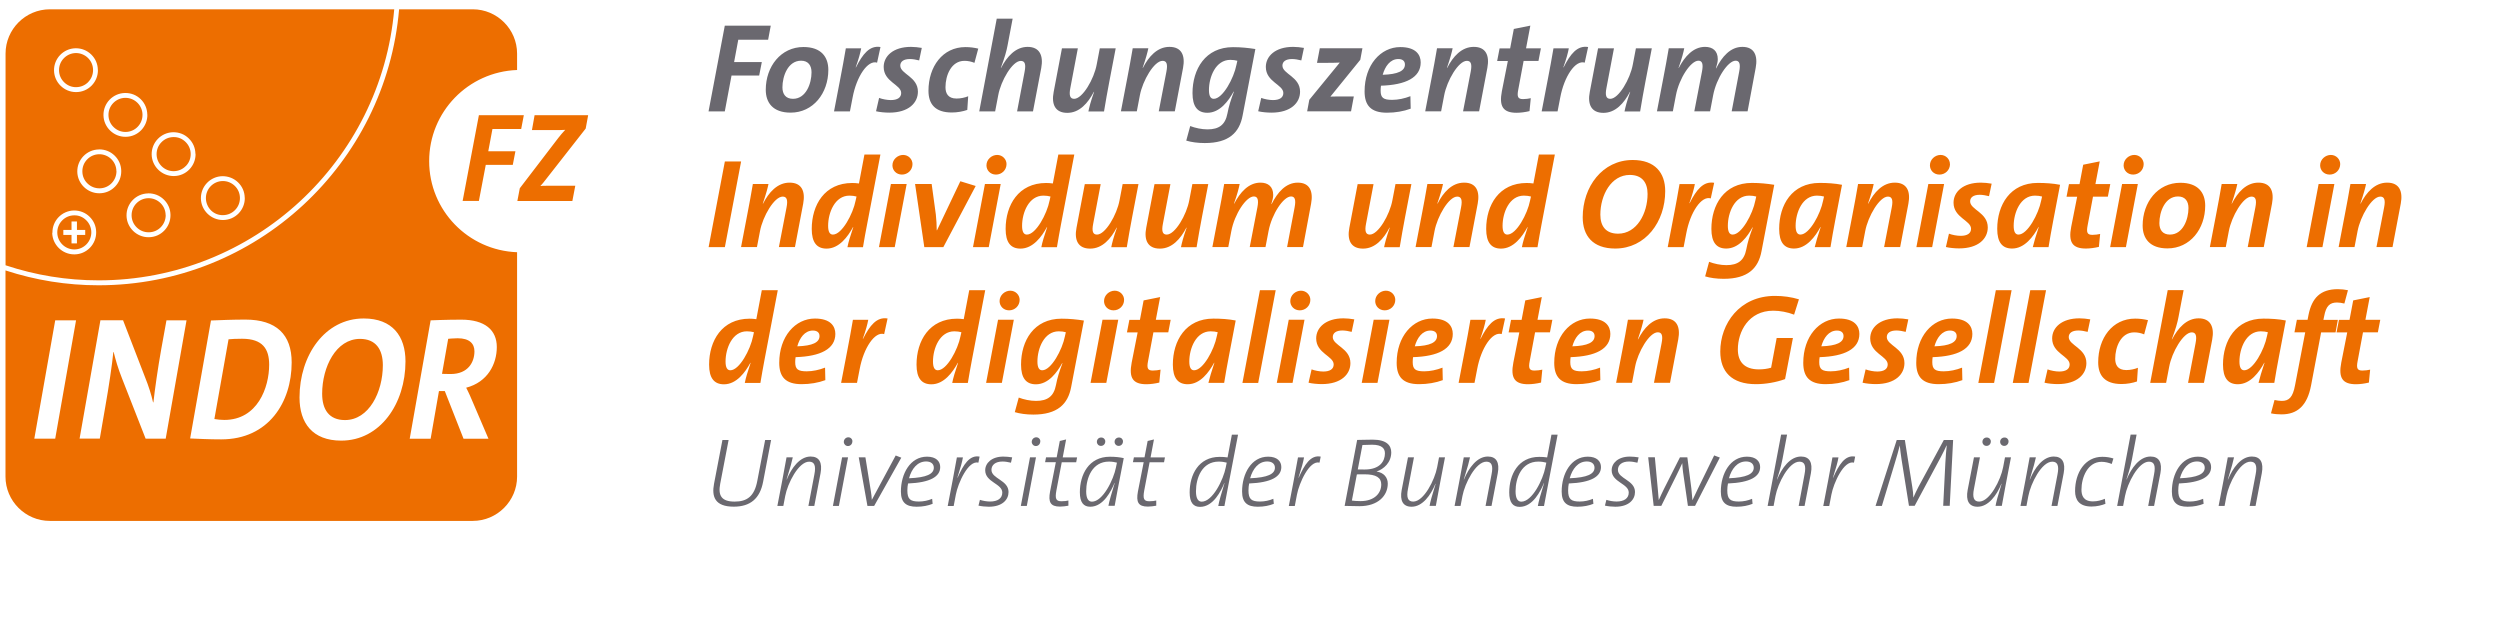
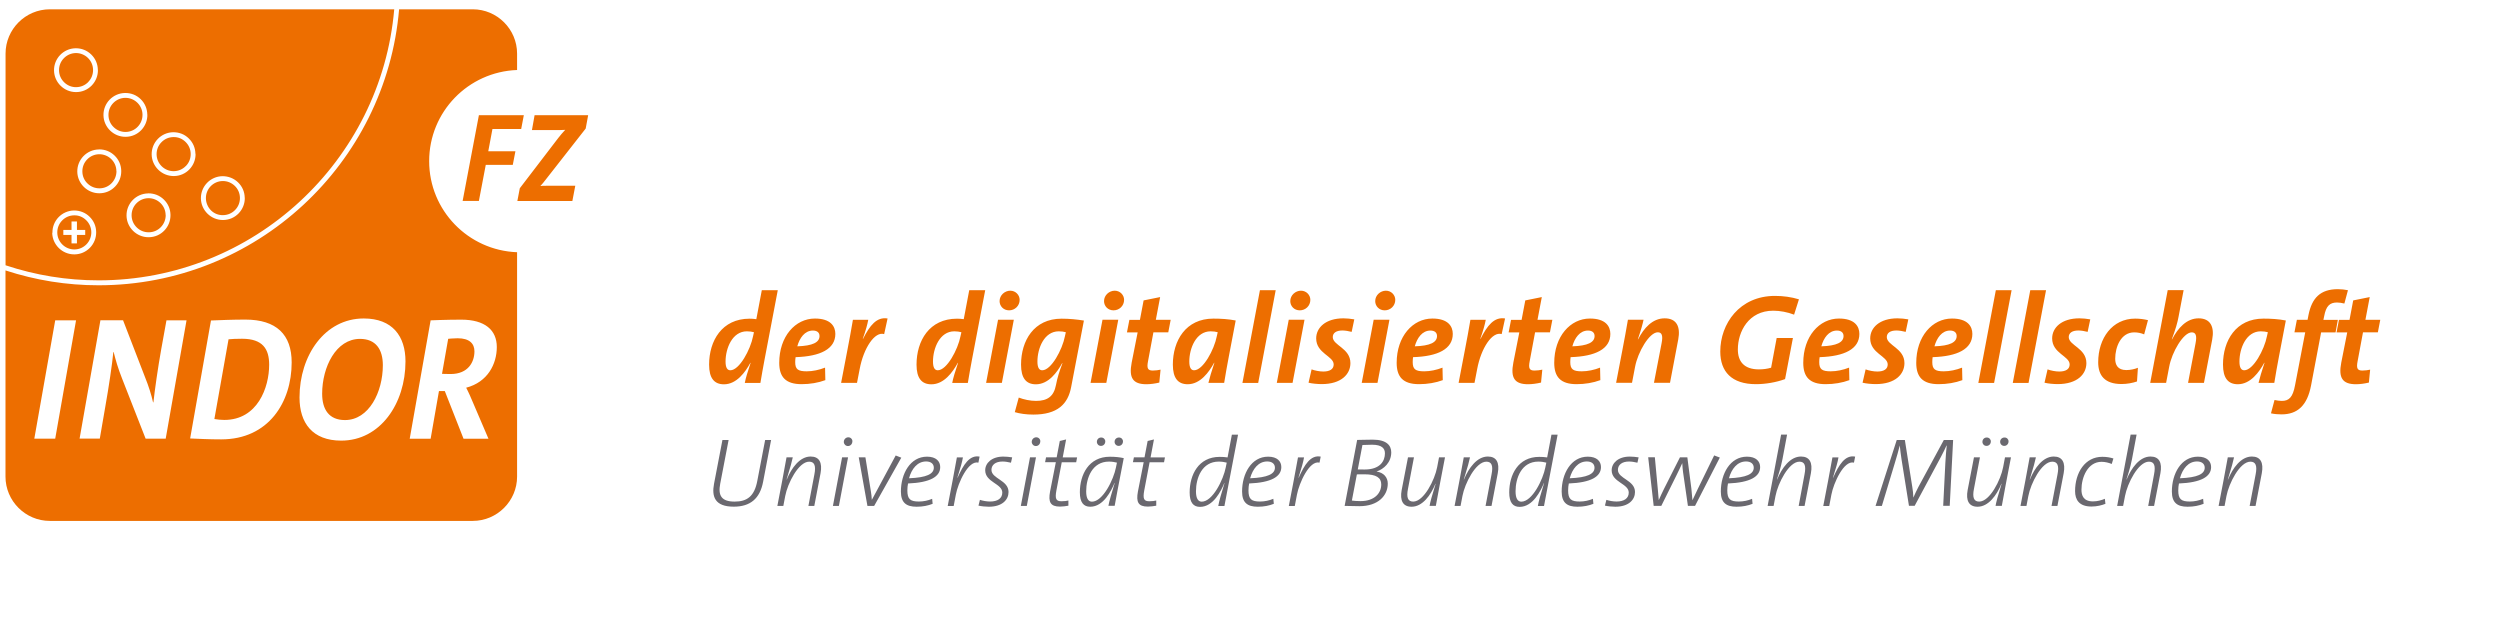
<svg xmlns="http://www.w3.org/2000/svg" id="a" width="360" height="90" viewBox="0 0 360 90">
  <defs>
    <style>.b{fill:#6a686f;}.c{fill:#ed6e00;}</style>
  </defs>
  <path class="c" d="M9.12,33.11h1.18v-1.22h.78v1.22h1.19v.72h-1.19v1.22h-.78v-1.22h-1.18v-.72ZM8.94,31.76c-.46.47-.7,1.09-.69,1.75.02,1.33,1.12,2.41,2.45,2.41.02,0,.03,0,.04,0,.66-.01,1.27-.28,1.72-.75.45-.47.7-1.09.69-1.75-.01-.65-.28-1.27-.75-1.72-.46-.45-1.04-.69-1.64-.69-.03,0-.07,0-.1,0-.66.01-1.27.28-1.72.75M12.71,11.8c.46-.47.7-1.09.69-1.75-.01-.66-.28-1.27-.75-1.72-.46-.44-1.07-.69-1.7-.69h0s-.03,0-.04,0h0c-.65.01-1.27.28-1.72.75-.46.47-.7,1.09-.69,1.75.01.66.28,1.28.77,1.74.47.45,1.08.69,1.73.67.66-.01,1.27-.28,1.72-.75M16.76,24.62c-.01-.66-.28-1.27-.75-1.72-.46-.44-1.06-.69-1.7-.69h0s-.03,0-.04,0c-.66.01-1.27.28-1.72.75-.46.47-.7,1.09-.69,1.75.01.67.28,1.29.77,1.74.47.45,1.09.68,1.73.67.66-.01,1.27-.28,1.72-.75.45-.47.7-1.09.69-1.75M19.83,18.25c.46-.47.7-1.09.69-1.75-.02-1.33-1.12-2.41-2.45-2.41h-.04c-1.35.02-2.44,1.14-2.41,2.5.01.66.28,1.28.76,1.73.46.44,1.05.68,1.67.68.02,0,.04,0,.06,0,.66-.01,1.27-.28,1.72-.75M23.85,30.95c-.01-.66-.28-1.27-.75-1.72-.46-.44-1.06-.69-1.7-.69h0s-.03,0-.04,0c-1.35.02-2.44,1.14-2.41,2.5.01.66.28,1.27.76,1.73.46.44,1.05.68,1.68.68.02,0,.04,0,.06,0,.66-.01,1.27-.28,1.72-.75.45-.47.7-1.09.69-1.75M26.77,23.9c.46-.47.7-1.09.69-1.75-.01-.66-.28-1.27-.75-1.72-.46-.45-1.05-.69-1.65-.69-.03,0-.06,0-.1,0-.66.01-1.27.28-1.72.75-.46.47-.7,1.09-.69,1.75.02,1.33,1.12,2.41,2.45,2.41.02,0,.03,0,.04,0,.66-.01,1.27-.28,1.72-.75M33.86,30.23c.46-.47.7-1.09.69-1.75-.01-.66-.28-1.27-.75-1.72-.46-.44-1.06-.69-1.7-.69h0s-.03,0-.04,0c-1.35.02-2.44,1.14-2.41,2.5.01.66.29,1.3.77,1.76.47.45,1.08.67,1.72.65.66-.01,1.27-.28,1.72-.75M35.25,28.47c.02.84-.3,1.64-.88,2.25-.59.61-1.37.95-2.22.96h-.06c-1.71,0-3.13-1.39-3.16-3.1-.03-1.74,1.36-3.18,3.1-3.21h0c.86,0,1.65.31,2.25.89.61.59.95,1.37.96,2.22M28.16,22.14c.02.84-.3,1.64-.88,2.25-.59.61-1.37.95-2.22.96h-.06c-1.71,0-3.13-1.39-3.16-3.1-.03-1.74,1.36-3.18,3.1-3.21h.01c.86,0,1.63.3,2.23.89.61.59.95,1.37.96,2.22M21.35,27.84c.87,0,1.64.31,2.24.89.61.59.95,1.37.96,2.22.01.84-.3,1.64-.89,2.25-.59.61-1.37.95-2.22.96h-.06c-1.71,0-3.13-1.39-3.16-3.1-.03-1.74,1.36-3.18,3.1-3.21h0ZM21.22,16.49c.02.84-.3,1.64-.88,2.25-.59.61-1.37.95-2.22.96h-.06c-1.71,0-3.13-1.39-3.16-3.1-.03-1.74,1.36-3.18,3.1-3.21.02,0,.04,0,.06,0,.83,0,1.61.31,2.2.89.6.58.94,1.37.95,2.22M14.27,21.51c.86,0,1.63.31,2.23.89.61.59.95,1.37.96,2.22s-.3,1.64-.89,2.25c-.59.61-1.37.95-2.22.96h-.06c-1.71,0-3.13-1.39-3.16-3.1-.03-1.74,1.36-3.18,3.1-3.21h.02ZM14.1,10.05c.02.84-.3,1.64-.88,2.25-.59.61-1.37.95-2.22.96h-.06c-1.71,0-3.13-1.39-3.16-3.1-.03-1.74,1.36-3.18,3.1-3.21.02,0,.03,0,.05,0,.83,0,1.6.31,2.2.89.61.59.95,1.37.96,2.22M7.55,33.52c-.03-1.74,1.36-3.18,3.1-3.21h.01c.86,0,1.64.31,2.23.89.61.59.95,1.37.96,2.22.01.84-.3,1.64-.89,2.25-.59.61-1.37.95-2.22.96h-.06c-1.71,0-3.13-1.39-3.16-3.1M56.77,1.34H7.18C3.67,1.34.8,4.21.8,7.72v30.48c4.33,1.44,8.82,2.17,13.4,2.17,22.32,0,40.69-17.2,42.57-39.04M38.76,52.52c0-2.25-.91-3.74-3.9-3.74-.82,0-1.48.03-1.95.08l-2.04,11.48c.4.08,1.01.13,1.43.13,4.79,0,6.46-4.67,6.46-7.95M55.13,52.59c0-2.27-1.01-3.79-3.29-3.79-3.45,0-5.45,4.04-5.45,7.9,0,2.27.99,3.79,3.29,3.79,3.45,0,5.45-4.04,5.45-7.9M64.54,48.78l-.89,5.05s.59.03,1.24.03c2.56,0,3.43-1.77,3.43-3.26,0-1.11-.7-1.89-2.42-1.89-.63,0-1.36.08-1.36.08M59,63.17l3.01-17.04s2.28-.1,4.41-.1c3.4,0,5.12,1.49,5.12,3.94s-1.31,5.05-4.41,5.86c0,0,.45.86.82,1.77l2.39,5.58h-3.59l-2.7-6.87h-.84l-1.2,6.87h-3.01ZM58.39,52.04c0,6.08-3.64,11.41-9.25,11.41-4.15,0-6.01-2.55-6.01-6.21,0-6.06,3.64-11.38,9.25-11.38,4.13,0,6.01,2.55,6.01,6.18M42,52.19c0,5.73-3.33,11.08-10.14,11.08-1.83,0-3.17-.08-4.48-.13l3-16.99c1.22-.05,3.19-.13,4.95-.13,4.48,0,6.67,2.17,6.67,6.16M26.86,46.13l-3,17.04h-2.89l-3.38-8.63c-.61-1.54-.94-2.7-1.22-3.84h-.05c-.16,1.72-.66,5.07-1.15,7.82l-.8,4.64h-2.91l3-17.04h3.26l3.12,8.08c.61,1.51.96,2.68,1.2,3.74h.05c.21-1.87.63-4.87,1.13-7.67l.75-4.14h2.89ZM10.95,46.13l-3,17.04h-3.01l3.01-17.04h3ZM74.46,10.07v-2.35c0-3.51-2.87-6.38-6.38-6.38h-10.61c-1.89,22.23-20.57,39.74-43.28,39.74-4.58,0-9.07-.72-13.4-2.14v29.69c0,3.51,2.87,6.38,6.38,6.38h60.91c3.51,0,6.38-2.87,6.38-6.38v-32.31c-7.03-.26-12.66-6.02-12.66-13.12s5.62-12.86,12.66-13.12M75.05,18.58l.38-1.99h-6.47l-2.34,12.34h2.34l.99-5.19h3.89l.38-1.96h-3.91l.6-3.2h4.13ZM84.68,16.59h-7.7l-.38,2.14h2.63c.6,0,1.05,0,1.36,0,.31,0,.58-.02.8-.03-.18.19-.36.39-.52.58-.16.19-.33.39-.48.59l-5.54,7.24-.35,1.83h7.92l.42-2.19h-4.17c-.43,0-.71.01-.86.04.13-.15.26-.29.38-.43.12-.14.23-.28.34-.43l5.81-7.42.35-1.9Z" />
  <path class="b" d="M324.8,72.85l.9-4.71c.28-1.52-.18-2.4-1.43-2.4-1.56,0-2.76,1.65-3.43,3.3h-.03c.56-1.79.79-2.69.89-3.18h-.9c-.2,1.11-.41,2.24-.62,3.35l-.7,3.64h.86l.27-1.42c.34-1.81,1.91-4.95,3.45-4.95.76,0,1,.58.75,1.84l-.86,4.53h.87ZM317.48,67.35c0,.9-1.03,1.42-3.57,1.52.37-1.36,1.21-2.42,2.46-2.42.65,0,1.11.31,1.11.9M317.24,71.83c-.56.24-1.24.39-1.9.39-1.22,0-1.67-.31-1.67-1.6,0-.31.04-.76.1-1,3.18-.13,4.63-.98,4.63-2.36,0-.83-.59-1.5-1.9-1.5-2.42,0-3.75,2.46-3.75,5.02,0,1.62.79,2.19,2.26,2.19.9,0,1.66-.16,2.31-.42l-.07-.72ZM310.19,72.85l.91-4.71c.28-1.52-.18-2.4-1.43-2.4-1.56,0-2.76,1.65-3.43,3.3h-.03c.58-1.79.7-2.45.8-2.94l.66-3.52h-.86l-1.94,10.27h.86l.27-1.42c.34-1.81,1.91-4.95,3.45-4.95.76,0,.98.58.73,1.84l-.84,4.53h.86ZM303.09,71.83c-.46.2-1.08.37-1.7.37-1.41,0-1.66-.89-1.66-1.69,0-1.77.9-4.01,2.9-4.01.52,0,1.04.14,1.46.31l.24-.79c-.45-.14-.97-.24-1.6-.24-2.49,0-3.92,2.28-3.92,4.94,0,1.24.58,2.22,2.36,2.22.77,0,1.49-.18,2.01-.39l-.08-.72ZM296.27,72.85l.9-4.71c.28-1.52-.18-2.4-1.43-2.4-1.56,0-2.76,1.65-3.43,3.3h-.03c.56-1.79.79-2.69.89-3.18h-.9c-.2,1.11-.41,2.24-.62,3.35l-.7,3.64h.86l.27-1.42c.34-1.81,1.91-4.95,3.45-4.95.76,0,1,.58.75,1.84l-.86,4.53h.87ZM286.68,63.56c0-.31-.25-.56-.59-.56s-.62.25-.62.63c0,.31.24.58.59.58s.62-.27.62-.65M289.23,63.56c0-.31-.24-.56-.58-.56s-.63.25-.63.62c0,.32.25.59.59.59s.62-.27.62-.65M288.26,72.85c.2-1.11.41-2.24.62-3.35l.7-3.64h-.86l-.27,1.42c-.34,1.81-1.91,4.95-3.45,4.95-.76,0-1-.58-.75-1.84l.86-4.53h-.86l-.91,4.71c-.28,1.52.18,2.4,1.43,2.4,1.56,0,2.76-1.65,3.43-3.3h.03c-.56,1.79-.79,2.69-.87,3.18h.89ZM280.76,72.85l.49-9.49h-1.34l-3.66,6.76c-.25.46-.49,1.01-.72,1.52h-.01c-.01-.51-.07-1.06-.15-1.52l-1.07-6.76h-1.17l-3.05,9.49h.91l1.84-6.09c.31-1.03.55-1.84.73-2.59h.01c.04.58.16,1.27.25,1.98l1.07,6.69h.82l3.81-7.1c.34-.66.62-1.2.77-1.57h.04c-.07.52-.13,1.35-.2,2.5l-.31,6.17h.91ZM267.13,65.75c-1.45-.27-2.33,1.18-3.16,3.04h-.03c.46-1.45.69-2.26.8-2.92h-.87c-.2,1.11-.41,2.24-.62,3.35l-.7,3.64h.86l.31-1.63c.31-1.65,1.79-4.99,3.25-4.61l.17-.86ZM259.86,72.85l.91-4.71c.28-1.52-.18-2.4-1.43-2.4-1.56,0-2.76,1.65-3.43,3.3h-.03c.58-1.79.7-2.45.8-2.94l.66-3.52h-.86l-1.94,10.27h.86l.27-1.42c.34-1.81,1.91-4.95,3.45-4.95.76,0,.98.58.73,1.84l-.84,4.53h.86ZM252.54,67.35c0,.9-1.03,1.42-3.57,1.52.37-1.36,1.21-2.42,2.46-2.42.65,0,1.11.31,1.11.9M252.3,71.83c-.56.24-1.24.39-1.9.39-1.22,0-1.67-.31-1.67-1.6,0-.31.04-.76.1-1,3.18-.13,4.63-.98,4.63-2.36,0-.83-.59-1.5-1.9-1.5-2.42,0-3.76,2.46-3.76,5.02,0,1.62.79,2.19,2.26,2.19.9,0,1.66-.16,2.31-.42l-.07-.72ZM247.66,65.89l-.82-.31-2.35,4.81c-.34.72-.55,1.14-.77,1.63h-.01c-.03-.39-.06-.74-.15-1.65l-.58-4.51h-1.07l-2.28,4.51c-.27.55-.55,1.14-.76,1.63h-.01c-.03-.44-.08-1-.14-1.62l-.42-4.53h-.96l.79,6.99h1.1l2.17-4.37c.28-.59.58-1.17.84-1.76h.01c.01.42.06.86.11,1.28l.7,4.85h1.03l3.57-6.96ZM235.96,65.86c-.45-.07-.87-.11-1.28-.11-1.65,0-2.6.93-2.6,1.97,0,1.73,2.46,1.91,2.46,3.21,0,.84-.68,1.29-1.76,1.29-.48,0-1.04-.1-1.46-.24l-.21.83c.44.1,1.04.16,1.49.16,1.96,0,2.84-1.03,2.84-2.12,0-1.72-2.46-1.9-2.46-3.19,0-.7.56-1.2,1.6-1.2.37,0,.8.07,1.21.17l.17-.76ZM229.61,67.35c0,.9-1.03,1.42-3.57,1.52.37-1.36,1.21-2.42,2.46-2.42.65,0,1.11.31,1.11.9M229.38,71.83c-.56.24-1.24.39-1.9.39-1.22,0-1.67-.31-1.67-1.6,0-.31.04-.76.1-1,3.18-.13,4.63-.98,4.63-2.36,0-.83-.59-1.5-1.9-1.5-2.42,0-3.76,2.46-3.76,5.02,0,1.62.79,2.19,2.26,2.19.9,0,1.66-.16,2.31-.42l-.07-.72ZM222.54,67.26c-.35,1.83-1.91,4.98-3.47,4.98-.49,0-.83-.42-.83-1.49,0-1.93.87-4.28,3.28-4.28.45,0,.83.07,1.15.15l-.13.63ZM222.34,72.85l.48-2.53,1.48-7.73h-.89l-.62,3.28c-.38-.06-.72-.08-1.14-.08-3.05,0-4.32,2.59-4.32,5.12,0,1.46.53,2.08,1.5,2.08,1.91,0,3.04-2.32,3.49-3.42h.03c-.48,1.56-.79,2.63-.9,3.29h.89ZM214.78,72.85l.9-4.71c.28-1.52-.18-2.4-1.43-2.4-1.56,0-2.76,1.65-3.43,3.3h-.03c.56-1.79.79-2.69.89-3.18h-.9c-.2,1.11-.41,2.24-.62,3.35l-.7,3.64h.86l.27-1.42c.34-1.81,1.91-4.95,3.45-4.95.76,0,1,.58.74,1.84l-.86,4.53h.87ZM206.76,72.85c.2-1.11.41-2.24.62-3.35l.7-3.64h-.86l-.27,1.42c-.34,1.81-1.91,4.95-3.45,4.95-.76,0-1-.58-.75-1.84l.86-4.53h-.86l-.91,4.71c-.28,1.52.18,2.4,1.43,2.4,1.56,0,2.76-1.65,3.43-3.3h.03c-.56,1.79-.79,2.69-.87,3.18h.89ZM195.39,68.31c.24-.01.74-.01,1.08-.01,1.72,0,2.43.49,2.43,1.46,0,1.29-1.01,2.4-2.98,2.4-.56,0-1-.04-1.25-.08l.72-3.77ZM196.19,64.08c.44-.01.9-.04,1.38-.04,1.42,0,1.86.53,1.86,1.24,0,1.11-.69,2.33-2.93,2.33-.34,0-.67,0-.98-.01l.67-3.52ZM193.64,72.85c.7.01,1.56.04,2.12.04,2.7,0,4.08-1.53,4.08-3.25,0-.9-.59-1.59-1.62-1.74h0c1.06-.35,2.12-1.31,2.12-2.76,0-.98-.65-1.83-2.67-1.83-.91,0-1.65.04-2.24.04l-1.8,9.49ZM190.17,65.75c-1.45-.27-2.33,1.18-3.16,3.04h-.03c.46-1.45.69-2.26.8-2.92h-.87c-.2,1.11-.41,2.24-.62,3.35l-.7,3.64h.86l.31-1.63c.31-1.65,1.79-4.99,3.25-4.61l.17-.86ZM183.59,67.35c0,.9-1.03,1.42-3.57,1.52.37-1.36,1.21-2.42,2.46-2.42.65,0,1.11.31,1.11.9M183.35,71.83c-.56.24-1.24.39-1.9.39-1.22,0-1.67-.31-1.67-1.6,0-.31.04-.76.1-1,3.18-.13,4.63-.98,4.63-2.36,0-.83-.59-1.5-1.9-1.5-2.42,0-3.75,2.46-3.75,5.02,0,1.62.79,2.19,2.26,2.19.9,0,1.66-.16,2.31-.42l-.07-.72ZM176.52,67.26c-.35,1.83-1.91,4.98-3.47,4.98-.49,0-.83-.42-.83-1.49,0-1.93.87-4.28,3.28-4.28.45,0,.83.07,1.15.15l-.13.63ZM176.32,72.85l.48-2.53,1.48-7.73h-.89l-.62,3.28c-.38-.06-.72-.08-1.14-.08-3.05,0-4.32,2.59-4.32,5.12,0,1.46.53,2.08,1.5,2.08,1.91,0,3.04-2.32,3.49-3.42h.03c-.48,1.56-.79,2.63-.9,3.29h.89ZM166.52,72.07c-.28.07-.6.11-1.03.11-.77,0-.94-.35-.72-1.55l.77-4.06h2.08l.13-.7h-2.07l.49-2.59-.91.22-.45,2.36h-1.53l-.14.7h1.55l-.83,4.22c-.28,1.52.04,2.17,1.43,2.17.38,0,.83-.06,1.21-.13v-.76ZM159.16,63.56c0-.31-.25-.56-.59-.56s-.62.25-.62.63c0,.31.24.58.59.58s.62-.27.62-.65M161.71,63.56c0-.31-.24-.56-.58-.56s-.63.25-.63.62c0,.32.25.59.59.59s.62-.27.62-.65M160.71,67.26c-.35,1.83-1.91,4.98-3.47,4.98-.49,0-.83-.42-.83-1.49,0-1.93.87-4.28,3.28-4.28.45,0,.83.07,1.15.15l-.13.63ZM160.51,72.85c.28-1.55.46-2.52,1.31-6.88-.58-.13-1.24-.2-2-.2-3.05,0-4.32,2.59-4.32,5.12,0,1.46.53,2.08,1.5,2.08,1.91,0,3.04-2.32,3.49-3.42h.03c-.48,1.56-.79,2.63-.91,3.29h.9ZM153.87,72.07c-.28.07-.6.11-1.03.11-.77,0-.94-.35-.72-1.55l.77-4.06h2.08l.13-.7h-2.07l.49-2.59-.91.22-.45,2.36h-1.53l-.14.7h1.55l-.83,4.22c-.28,1.52.04,2.17,1.43,2.17.38,0,.83-.06,1.21-.13v-.76ZM147.86,72.85l1.32-6.99h-.86l-1.32,6.99h.86ZM149.81,63.56c0-.32-.25-.59-.59-.59s-.65.28-.65.66c0,.32.25.6.6.6s.63-.29.63-.67M145.75,65.86c-.45-.07-.87-.11-1.28-.11-1.65,0-2.6.93-2.6,1.97,0,1.73,2.46,1.91,2.46,3.21,0,.84-.67,1.29-1.76,1.29-.48,0-1.04-.1-1.46-.24l-.21.83c.44.1,1.04.16,1.49.16,1.96,0,2.84-1.03,2.84-2.12,0-1.72-2.46-1.9-2.46-3.19,0-.7.56-1.2,1.6-1.2.37,0,.8.07,1.21.17l.17-.76ZM141.05,65.75c-1.45-.27-2.33,1.18-3.16,3.04h-.03c.46-1.45.69-2.26.8-2.92h-.87c-.2,1.11-.41,2.24-.62,3.35l-.7,3.64h.86l.31-1.63c.31-1.65,1.79-4.99,3.25-4.61l.17-.86ZM134.47,67.35c0,.9-1.03,1.42-3.57,1.52.37-1.36,1.21-2.42,2.46-2.42.65,0,1.11.31,1.11.9M134.23,71.83c-.56.24-1.24.39-1.9.39-1.22,0-1.67-.31-1.67-1.6,0-.31.04-.76.1-1,3.18-.13,4.63-.98,4.63-2.36,0-.83-.59-1.5-1.9-1.5-2.42,0-3.76,2.46-3.76,5.02,0,1.62.79,2.19,2.26,2.19.9,0,1.66-.16,2.31-.42l-.07-.72ZM129.8,65.91l-.82-.32-3.43,6.38h-.01c-.01-.35-.07-.83-.13-1.2l-.79-4.91h-.96l1.25,6.99h.97l3.91-6.95ZM120.8,72.85l1.32-6.99h-.86l-1.32,6.99h.86ZM122.75,63.56c0-.32-.25-.59-.59-.59s-.65.28-.65.66c0,.32.25.6.6.6s.63-.29.63-.67M117.26,72.85l.9-4.71c.28-1.52-.18-2.4-1.43-2.4-1.56,0-2.76,1.65-3.43,3.3h-.03c.56-1.79.79-2.69.89-3.18h-.9c-.2,1.11-.41,2.24-.62,3.35l-.7,3.64h.86l.27-1.42c.34-1.81,1.91-4.95,3.45-4.95.76,0,1,.58.75,1.84l-.86,4.53h.87ZM111.05,63.36h-.87l-1.13,5.89c-.42,2.24-1.49,2.98-3.26,2.98-1.93,0-2.4-.9-2.08-2.57l1.21-6.3h-.89l-1.21,6.31c-.35,1.84.11,3.29,2.84,3.29,2.36,0,3.77-1.14,4.23-3.59l1.15-6.02Z" />
  <path class="c" d="M341.3,53.23c-.33.07-.69.13-1.11.13-.73,0-.9-.31-.69-1.37l.77-4.13h2.14l.35-1.81h-2.14l.62-3.27-2.38.48-.53,2.8h-1.52l-.35,1.81h1.54l-.86,4.35c-.42,2.18.16,3.11,2.12,3.11.55,0,1.26-.09,1.86-.24l.18-1.85ZM338.1,41.79c-.44-.09-.97-.15-1.44-.15-2.54,0-3.75,1.28-4.24,3.73l-.13.68h-1.54l-.35,1.81h1.55l-1.46,7.6c-.33,1.81-.91,2.27-1.92,2.27-.31,0-.71-.06-1.04-.13l-.51,1.92c.49.11,1.02.15,1.52.15,2.29,0,3.71-1.26,4.26-4.2l1.44-7.6h2.08l.33-1.81h-2.08l.11-.53c.27-1.46.8-1.97,1.85-1.97.29,0,.73.06,1.06.15l.51-1.9ZM326.44,48.42c-.37,1.92-1.97,4.9-3.27,4.9-.44,0-.69-.38-.69-1.26,0-1.9.97-4.35,3.07-4.35.4,0,.73.05,1.02.13l-.13.58ZM327.5,55.13c.38-2.4.86-4.75,1.66-8.98-1.02-.2-2.12-.27-3.22-.27-3.98,0-5.83,3.18-5.83,6.62,0,1.94.73,2.83,2.14,2.83,1.81,0,3.07-1.74,3.8-3.09h.04c-.42,1.26-.69,2.18-.86,2.89h2.27ZM317.37,55.13l1.19-6.25c.33-1.77-.22-3.04-1.96-3.04s-2.98,1.41-3.82,3.02h-.04c.57-1.52.82-2.43.97-3.24l.73-3.84h-2.29l-2.52,13.35h2.29l.44-2.3c.38-2.12,2.05-4.97,3.25-4.97.58,0,.77.46.55,1.57l-1.08,5.7h2.29ZM307.86,52.96c-.48.2-1.1.33-1.68.33-1.24,0-1.59-.77-1.59-1.63,0-1.7.82-3.8,2.74-3.8.51,0,1.01.11,1.43.29l.55-2.05c-.57-.13-1.15-.22-1.85-.22-3.29,0-5.32,2.82-5.32,6.29,0,1.9.95,3.13,3.36,3.13.8,0,1.59-.15,2.23-.37l.13-1.97ZM301.01,45.99c-.51-.09-1.08-.15-1.57-.15-2.58,0-3.93,1.35-3.93,2.89,0,2.16,2.52,2.54,2.52,3.75,0,.66-.53,1.02-1.5,1.02-.51,0-1.22-.13-1.68-.31l-.44,1.92c.51.13,1.32.2,1.9.2,2.82,0,4.13-1.43,4.13-3.02,0-2.16-2.54-2.54-2.54-3.75,0-.57.46-.95,1.39-.95.4,0,.91.09,1.33.2l.38-1.81ZM294.63,41.79h-2.27l-2.52,13.35h2.27l2.52-13.35ZM289.67,41.79h-2.27l-2.52,13.35h2.27l2.52-13.35ZM281.76,48.39c0,.91-.99,1.41-3.2,1.48.33-1.19,1.06-2.27,2.25-2.27.58,0,.95.27.95.79M282.54,52.94c-.84.33-1.77.53-2.63.53-1.26,0-1.66-.29-1.66-1.33,0-.22.02-.53.05-.71,3.57-.11,5.72-1.17,5.72-3.35,0-1.1-.69-2.21-2.94-2.21-2.83,0-5.14,2.58-5.14,6.38,0,2.01.9,3.07,3.22,3.07,1.21,0,2.4-.2,3.42-.58l-.04-1.79ZM274.81,45.99c-.51-.09-1.08-.15-1.57-.15-2.58,0-3.93,1.35-3.93,2.89,0,2.16,2.52,2.54,2.52,3.75,0,.66-.53,1.02-1.5,1.02-.51,0-1.22-.13-1.68-.31l-.44,1.92c.51.13,1.32.2,1.9.2,2.82,0,4.13-1.43,4.13-3.02,0-2.16-2.54-2.54-2.54-3.75,0-.57.46-.95,1.39-.95.4,0,.91.09,1.33.2l.38-1.81ZM265.47,48.39c0,.91-.99,1.41-3.2,1.48.33-1.19,1.06-2.27,2.25-2.27.58,0,.95.27.95.79M266.26,52.94c-.84.33-1.77.53-2.63.53-1.26,0-1.66-.29-1.66-1.33,0-.22.02-.53.06-.71,3.56-.11,5.72-1.17,5.72-3.35,0-1.1-.69-2.21-2.94-2.21-2.83,0-5.14,2.58-5.14,6.38,0,2.01.9,3.07,3.22,3.07,1.21,0,2.4-.2,3.42-.58l-.04-1.79ZM259.04,43.1c-1.1-.33-2.25-.49-3.44-.49-5.12,0-7.88,4.02-7.88,8.01,0,2.87,1.61,4.7,5.14,4.7,1.35,0,2.91-.26,4.19-.73l1.13-5.92h-2.34l-.8,4.28c-.55.16-1.11.24-1.76.24-2.16,0-3.03-1.17-3.03-2.87,0-2.56,1.54-5.58,5.1-5.58.97,0,2.03.2,3,.57l.69-2.19ZM240.48,55.13l1.19-6.27c.33-1.77-.2-3.02-1.96-3.02s-3,1.41-3.82,3.02h-.04c.49-1.43.71-2.27.82-2.82h-2.25c-.24,1.43-.51,2.89-.79,4.33l-.91,4.75h2.29l.44-2.3c.4-2.12,2.05-4.97,3.27-4.97.58,0,.77.46.55,1.57l-1.1,5.7h2.3ZM229.62,48.39c0,.91-.99,1.41-3.2,1.48.33-1.19,1.06-2.27,2.25-2.27.58,0,.95.27.95.79M230.41,52.94c-.84.33-1.77.53-2.63.53-1.26,0-1.66-.29-1.66-1.33,0-.22.02-.53.05-.71,3.56-.11,5.72-1.17,5.72-3.35,0-1.1-.69-2.21-2.94-2.21-2.83,0-5.14,2.58-5.14,6.38,0,2.01.9,3.07,3.22,3.07,1.21,0,2.39-.2,3.42-.58l-.04-1.79ZM222.09,53.23c-.33.07-.69.13-1.12.13-.73,0-.9-.31-.69-1.37l.77-4.13h2.14l.35-1.81h-2.14l.62-3.27-2.38.48-.53,2.8h-1.52l-.35,1.81h1.54l-.86,4.35c-.42,2.18.16,3.11,2.12,3.11.55,0,1.26-.09,1.87-.24l.18-1.85ZM216.73,45.86c-1.57-.26-2.56,1.01-3.53,2.93h-.04c.44-1.24.66-2.05.79-2.74h-2.21c-.24,1.43-.51,2.89-.79,4.33l-.91,4.75h2.29l.38-1.97c.57-3.07,2.19-5.47,3.53-5.05l.49-2.25ZM206.93,48.39c0,.91-.99,1.41-3.2,1.48.33-1.19,1.06-2.27,2.25-2.27.58,0,.95.27.95.79M207.72,52.94c-.84.33-1.77.53-2.63.53-1.26,0-1.66-.29-1.66-1.33,0-.22.02-.53.05-.71,3.57-.11,5.72-1.17,5.72-3.35,0-1.1-.69-2.21-2.94-2.21-2.83,0-5.14,2.58-5.14,6.38,0,2.01.9,3.07,3.22,3.07,1.21,0,2.4-.2,3.42-.58l-.04-1.79ZM198.36,55.13l1.72-9.09h-2.27l-1.72,9.09h2.27ZM200.92,43.18c0-.69-.57-1.32-1.35-1.32s-1.54.64-1.54,1.5c0,.71.55,1.33,1.37,1.33s1.52-.64,1.52-1.52M195.03,45.99c-.51-.09-1.08-.15-1.57-.15-2.58,0-3.93,1.35-3.93,2.89,0,2.16,2.52,2.54,2.52,3.75,0,.66-.53,1.02-1.5,1.02-.51,0-1.22-.13-1.68-.31l-.44,1.92c.51.13,1.32.2,1.9.2,2.82,0,4.13-1.43,4.13-3.02,0-2.16-2.54-2.54-2.54-3.75,0-.57.46-.95,1.39-.95.4,0,.91.09,1.33.2l.38-1.81ZM186.13,55.13l1.72-9.09h-2.27l-1.72,9.09h2.27ZM188.69,43.18c0-.69-.57-1.32-1.35-1.32s-1.54.64-1.54,1.5c0,.71.55,1.33,1.37,1.33s1.52-.64,1.52-1.52M183.7,41.79h-2.27l-2.52,13.35h2.27l2.52-13.35ZM175.22,48.42c-.37,1.92-1.97,4.9-3.27,4.9-.44,0-.69-.38-.69-1.26,0-1.9.97-4.35,3.07-4.35.4,0,.73.05,1.02.13l-.13.58ZM176.28,55.13c.38-2.4.86-4.75,1.66-8.98-1.02-.2-2.12-.27-3.22-.27-3.98,0-5.83,3.18-5.83,6.62,0,1.94.73,2.83,2.14,2.83,1.81,0,3.07-1.74,3.8-3.09h.04c-.42,1.26-.69,2.18-.86,2.89h2.27ZM167.12,53.23c-.33.07-.69.13-1.11.13-.73,0-.9-.31-.69-1.37l.77-4.13h2.14l.35-1.81h-2.14l.62-3.27-2.38.48-.53,2.8h-1.52l-.35,1.81h1.54l-.86,4.35c-.42,2.18.16,3.11,2.12,3.11.55,0,1.26-.09,1.86-.24l.18-1.85ZM159.31,55.13l1.72-9.09h-2.27l-1.72,9.09h2.27ZM161.87,43.18c0-.69-.57-1.32-1.35-1.32s-1.54.64-1.54,1.5c0,.71.55,1.33,1.37,1.33s1.52-.64,1.52-1.52M153.35,48.42c-.37,1.92-1.97,4.9-3.27,4.9-.44,0-.69-.38-.69-1.26,0-1.9.97-4.35,3.07-4.35.4,0,.73.05,1.02.13l-.13.58ZM156.08,46.16c-1.02-.16-2.05-.27-3.22-.27-3.99,0-5.83,3.18-5.83,6.62,0,1.94.73,2.83,2.14,2.83,1.81,0,3.07-1.74,3.78-3.05l.04.02c-.46,1.22-.73,2.08-.93,3.13-.31,1.63-1.21,2.29-2.87,2.29-.84,0-1.77-.2-2.49-.48l-.57,2.1c.73.22,1.65.35,2.67.35,3.44,0,4.99-1.48,5.45-3.99l1.83-9.54ZM144.27,55.13l1.72-9.09h-2.27l-1.72,9.09h2.27ZM146.83,43.18c0-.69-.57-1.32-1.35-1.32s-1.54.64-1.54,1.5c0,.71.55,1.33,1.37,1.33s1.52-.64,1.52-1.52M138.31,48.42c-.37,1.92-1.97,4.9-3.27,4.9-.44,0-.69-.38-.69-1.26,0-1.9.97-4.35,3.07-4.35.4,0,.73.05,1.02.13l-.13.58ZM139.37,55.13c.18-1.13.38-2.18.58-3.27l1.92-10.07h-2.3l-.79,4.17c-.38-.05-.66-.07-.97-.07-3.99,0-5.83,3.18-5.83,6.62,0,1.94.73,2.83,2.14,2.83,1.81,0,3.07-1.74,3.8-3.09h.04c-.42,1.26-.71,2.18-.84,2.89h2.25ZM127.81,45.86c-1.57-.26-2.56,1.01-3.53,2.93h-.04c.44-1.24.66-2.05.79-2.74h-2.21c-.24,1.43-.51,2.89-.79,4.33l-.91,4.75h2.29l.38-1.97c.57-3.07,2.19-5.47,3.53-5.05l.49-2.25ZM118.01,48.39c0,.91-.99,1.41-3.2,1.48.33-1.19,1.06-2.27,2.25-2.27.58,0,.95.27.95.79M118.8,52.94c-.84.33-1.77.53-2.63.53-1.26,0-1.66-.29-1.66-1.33,0-.22.02-.53.06-.71,3.56-.11,5.72-1.17,5.72-3.35,0-1.1-.69-2.21-2.94-2.21-2.83,0-5.14,2.58-5.14,6.38,0,2.01.9,3.07,3.22,3.07,1.21,0,2.4-.2,3.42-.58l-.04-1.79ZM108.44,48.42c-.37,1.92-1.97,4.9-3.27,4.9-.44,0-.69-.38-.69-1.26,0-1.9.97-4.35,3.07-4.35.4,0,.73.05,1.02.13l-.13.58ZM109.5,55.13c.18-1.13.38-2.18.58-3.27l1.92-10.07h-2.3l-.79,4.17c-.38-.05-.66-.07-.97-.07-3.98,0-5.83,3.18-5.83,6.62,0,1.94.73,2.83,2.14,2.83,1.81,0,3.07-1.74,3.8-3.09h.04c-.42,1.26-.71,2.18-.84,2.89h2.25Z" />
-   <path class="c" d="M344.52,35.59l1.19-6.27c.33-1.77-.2-3.02-1.96-3.02s-3,1.41-3.82,3.02h-.04c.49-1.43.71-2.27.82-2.82h-2.25c-.24,1.43-.51,2.89-.79,4.33l-.91,4.75h2.29l.44-2.3c.4-2.12,2.05-4.97,3.27-4.97.58,0,.77.46.55,1.57l-1.1,5.7h2.3ZM334.43,35.59l1.72-9.09h-2.27l-1.72,9.09h2.27ZM336.99,23.63c0-.69-.57-1.32-1.35-1.32s-1.54.64-1.54,1.5c0,.71.55,1.33,1.37,1.33s1.52-.64,1.52-1.52M325.98,35.59l1.19-6.27c.33-1.77-.2-3.02-1.96-3.02s-3,1.41-3.82,3.02h-.04c.49-1.43.71-2.27.82-2.82h-2.25c-.24,1.43-.51,2.89-.79,4.33l-.91,4.75h2.29l.44-2.3c.4-2.12,2.05-4.97,3.27-4.97.59,0,.77.46.55,1.57l-1.1,5.7h2.3ZM315.14,29.96c0,1.61-.79,3.82-2.67,3.82-1.06,0-1.52-.69-1.52-1.65,0-1.61.79-3.84,2.69-3.84,1.04,0,1.5.71,1.5,1.66M317.55,29.61c0-1.85-1.02-3.29-3.58-3.29-3.25,0-5.43,2.8-5.43,6.16,0,1.85,1.02,3.29,3.58,3.29,3.25,0,5.43-2.8,5.43-6.16M306.13,35.59l1.72-9.09h-2.27l-1.72,9.09h2.27ZM308.69,23.63c0-.69-.57-1.32-1.35-1.32s-1.54.64-1.54,1.5c0,.71.55,1.33,1.37,1.33s1.52-.64,1.52-1.52M302.42,33.69c-.33.07-.69.13-1.11.13-.73,0-.9-.31-.69-1.37l.77-4.13h2.14l.35-1.81h-2.14l.62-3.27-2.38.48-.53,2.8h-1.52l-.35,1.81h1.53l-.86,4.35c-.42,2.18.16,3.11,2.12,3.11.55,0,1.26-.09,1.87-.24l.18-1.85ZM293.93,28.88c-.37,1.92-1.97,4.9-3.27,4.9-.44,0-.69-.38-.69-1.26,0-1.9.97-4.35,3.07-4.35.4,0,.73.05,1.02.13l-.13.58ZM294.99,35.59c.38-2.4.86-4.75,1.66-8.98-1.02-.2-2.12-.27-3.22-.27-3.98,0-5.83,3.18-5.83,6.62,0,1.94.73,2.83,2.14,2.83,1.81,0,3.07-1.74,3.8-3.09h.04c-.42,1.26-.69,2.18-.86,2.89h2.27ZM286.81,26.45c-.51-.09-1.08-.15-1.57-.15-2.58,0-3.93,1.35-3.93,2.89,0,2.16,2.52,2.54,2.52,3.75,0,.66-.53,1.02-1.5,1.02-.51,0-1.22-.13-1.68-.31l-.44,1.92c.51.13,1.32.2,1.9.2,2.82,0,4.13-1.43,4.13-3.02,0-2.16-2.54-2.54-2.54-3.75,0-.57.46-.95,1.39-.95.4,0,.91.09,1.33.2l.38-1.81ZM278.23,35.59l1.72-9.09h-2.27l-1.72,9.09h2.27ZM280.79,23.63c0-.69-.57-1.32-1.35-1.32s-1.53.64-1.53,1.5c0,.71.55,1.33,1.37,1.33s1.52-.64,1.52-1.52M273.62,35.59l1.19-6.27c.33-1.77-.2-3.02-1.96-3.02s-3,1.41-3.82,3.02h-.04c.49-1.43.71-2.27.82-2.82h-2.25c-.24,1.43-.51,2.89-.79,4.33l-.91,4.75h2.29l.44-2.3c.4-2.12,2.05-4.97,3.27-4.97.58,0,.77.46.55,1.57l-1.1,5.7h2.3ZM262.53,28.88c-.37,1.92-1.97,4.9-3.27,4.9-.44,0-.69-.38-.69-1.26,0-1.9.97-4.35,3.07-4.35.4,0,.73.05,1.02.13l-.13.58ZM263.59,35.59c.38-2.4.86-4.75,1.66-8.98-1.02-.2-2.12-.27-3.22-.27-3.99,0-5.83,3.18-5.83,6.62,0,1.94.73,2.83,2.14,2.83,1.81,0,3.07-1.74,3.8-3.09h.04c-.42,1.26-.69,2.18-.86,2.89h2.27ZM252.77,28.88c-.37,1.92-1.97,4.9-3.27,4.9-.44,0-.69-.38-.69-1.26,0-1.9.97-4.35,3.07-4.35.4,0,.73.05,1.02.13l-.13.58ZM255.49,26.61c-1.02-.16-2.05-.27-3.22-.27-3.99,0-5.83,3.18-5.83,6.62,0,1.94.73,2.83,2.14,2.83,1.81,0,3.07-1.74,3.78-3.05l.04.02c-.46,1.22-.73,2.08-.93,3.13-.31,1.63-1.21,2.29-2.87,2.29-.84,0-1.77-.2-2.49-.48l-.57,2.1c.73.22,1.65.35,2.67.35,3.44,0,4.99-1.48,5.45-3.99l1.83-9.54ZM246.84,26.32c-1.57-.26-2.56,1.01-3.53,2.93h-.04c.44-1.24.66-2.05.79-2.74h-2.21c-.24,1.43-.51,2.89-.79,4.33l-.91,4.75h2.29l.38-1.97c.57-3.07,2.19-5.47,3.53-5.05l.49-2.25ZM237.25,27.93c0,2.8-1.55,5.72-4.24,5.72-1.79,0-2.56-1.1-2.56-2.74,0-2.8,1.55-5.72,4.24-5.72,1.77,0,2.56,1.1,2.56,2.74M239.79,27.52c0-2.63-1.46-4.48-4.68-4.48-4.37,0-7.2,3.86-7.2,8.25,0,2.65,1.44,4.5,4.68,4.5,4.37,0,7.2-3.86,7.2-8.26M220.33,28.88c-.37,1.92-1.97,4.9-3.27,4.9-.44,0-.69-.38-.69-1.26,0-1.9.97-4.35,3.07-4.35.4,0,.73.05,1.02.13l-.13.58ZM221.4,35.59c.18-1.13.38-2.18.58-3.27l1.92-10.07h-2.3l-.79,4.17c-.38-.05-.66-.07-.97-.07-3.98,0-5.83,3.18-5.83,6.62,0,1.94.73,2.83,2.14,2.83,1.81,0,3.07-1.74,3.8-3.09h.04c-.42,1.26-.71,2.18-.84,2.89h2.25ZM211.6,35.59l1.19-6.27c.33-1.77-.2-3.02-1.96-3.02s-3,1.41-3.82,3.02h-.04c.49-1.43.71-2.27.82-2.82h-2.25c-.24,1.43-.51,2.89-.79,4.33l-.91,4.75h2.29l.44-2.3c.4-2.12,2.05-4.97,3.27-4.97.58,0,.77.46.55,1.57l-1.1,5.7h2.3ZM201.56,35.59c.24-1.43.49-2.89.77-4.33l.91-4.75h-2.29l-.44,2.3c-.38,2.12-2.05,4.97-3.25,4.97-.58,0-.77-.46-.55-1.57l1.08-5.7h-2.29l-1.19,6.27c-.35,1.77.2,3.02,1.96,3.02s2.98-1.41,3.82-3.02h.04c-.51,1.43-.71,2.27-.82,2.82h2.25ZM187.63,35.59l1.17-6.27c.33-1.77-.2-3.02-1.92-3.02s-2.93,1.41-3.77,3.09h-.04c.18-.6.27-.95.27-1.32,0-1.19-.73-1.77-1.83-1.77-1.72,0-2.94,1.41-3.78,3.02h-.04c.49-1.37.71-2.25.82-2.82h-2.23c-.24,1.43-.51,2.89-.79,4.33l-.91,4.75h2.29l.44-2.3c.46-2.45,2.14-4.99,3.24-4.99.55,0,.73.47.51,1.59l-1.1,5.7h2.27l.44-2.3c.46-2.45,2.14-4.99,3.24-4.99.55,0,.73.47.51,1.59l-1.08,5.7h2.29ZM172.31,35.59c.24-1.43.49-2.89.77-4.33l.91-4.75h-2.29l-.44,2.3c-.38,2.12-2.05,4.97-3.25,4.97-.59,0-.77-.46-.55-1.57l1.08-5.7h-2.29l-1.19,6.27c-.35,1.77.2,3.02,1.96,3.02s2.98-1.41,3.82-3.02h.04c-.51,1.43-.71,2.27-.82,2.82h2.25ZM162.26,35.59c.24-1.43.49-2.89.77-4.33l.91-4.75h-2.28l-.44,2.3c-.38,2.12-2.05,4.97-3.25,4.97-.59,0-.77-.46-.55-1.57l1.08-5.7h-2.29l-1.19,6.27c-.35,1.77.2,3.02,1.96,3.02s2.98-1.41,3.82-3.02h.04c-.51,1.43-.71,2.27-.82,2.82h2.25ZM151.14,28.88c-.37,1.92-1.97,4.9-3.27,4.9-.44,0-.69-.38-.69-1.26,0-1.9.97-4.35,3.07-4.35.4,0,.73.05,1.02.13l-.13.58ZM152.2,35.59c.18-1.13.38-2.18.58-3.27l1.92-10.07h-2.3l-.79,4.17c-.38-.05-.66-.07-.97-.07-3.98,0-5.83,3.18-5.83,6.62,0,1.94.73,2.83,2.14,2.83,1.81,0,3.07-1.74,3.8-3.09h.04c-.42,1.26-.71,2.18-.84,2.89h2.25ZM142.38,35.59l1.72-9.09h-2.27l-1.72,9.09h2.27ZM144.94,23.63c0-.69-.57-1.32-1.35-1.32s-1.54.64-1.54,1.5c0,.71.55,1.33,1.37,1.33s1.52-.64,1.52-1.52M140.5,26.78l-2.21-.68-3.36,7.06h-.04c0-.68-.05-1.55-.13-2.27l-.6-4.39h-2.39l1.33,9.09h2.74l4.66-8.81ZM128.84,35.59l1.72-9.09h-2.27l-1.72,9.09h2.27ZM131.4,23.63c0-.69-.57-1.32-1.35-1.32s-1.54.64-1.54,1.5c0,.71.55,1.33,1.37,1.33s1.52-.64,1.52-1.52M123.21,28.88c-.37,1.92-1.97,4.9-3.27,4.9-.44,0-.69-.38-.69-1.26,0-1.9.97-4.35,3.07-4.35.4,0,.73.05,1.02.13l-.13.58ZM124.27,35.59c.18-1.13.38-2.18.59-3.27l1.92-10.07h-2.3l-.79,4.17c-.38-.05-.66-.07-.97-.07-3.99,0-5.83,3.18-5.83,6.62,0,1.94.73,2.83,2.14,2.83,1.81,0,3.07-1.74,3.8-3.09h.04c-.42,1.26-.71,2.18-.84,2.89h2.25ZM114.47,35.59l1.19-6.27c.33-1.77-.2-3.02-1.96-3.02s-3,1.41-3.82,3.02h-.04c.49-1.43.71-2.27.82-2.82h-2.25c-.24,1.43-.51,2.89-.79,4.33l-.91,4.75h2.29l.44-2.3c.4-2.12,2.05-4.97,3.27-4.97.58,0,.77.46.55,1.57l-1.1,5.7h2.3ZM106.72,23.25h-2.34l-2.34,12.34h2.34l2.34-12.34Z" />
-   <path class="b" d="M251.65,16.04l1.17-6.27c.33-1.77-.2-3.02-1.92-3.02s-2.93,1.41-3.77,3.09h-.04c.18-.6.27-.95.27-1.32,0-1.19-.73-1.77-1.83-1.77-1.72,0-2.94,1.41-3.78,3.02h-.04c.49-1.37.71-2.25.82-2.82h-2.23c-.24,1.43-.51,2.89-.79,4.33l-.91,4.75h2.29l.44-2.3c.46-2.45,2.14-4.99,3.24-4.99.55,0,.73.47.51,1.59l-1.1,5.7h2.27l.44-2.3c.46-2.45,2.14-4.99,3.24-4.99.55,0,.73.47.51,1.59l-1.08,5.7h2.29ZM236.18,16.04c.24-1.43.49-2.89.77-4.33l.91-4.75h-2.29l-.44,2.3c-.38,2.12-2.05,4.97-3.25,4.97-.58,0-.77-.46-.55-1.57l1.08-5.7h-2.29l-1.19,6.27c-.35,1.77.2,3.02,1.96,3.02s2.98-1.41,3.82-3.02h.04c-.51,1.43-.71,2.27-.82,2.82h2.25ZM228.69,6.77c-1.57-.26-2.56,1.01-3.53,2.93h-.04c.44-1.24.66-2.05.79-2.74h-2.21c-.24,1.43-.51,2.89-.79,4.33l-.91,4.75h2.29l.38-1.97c.57-3.07,2.19-5.47,3.53-5.05l.49-2.25ZM220.43,14.14c-.33.07-.69.13-1.11.13-.73,0-.9-.31-.69-1.37l.77-4.13h2.14l.35-1.81h-2.14l.62-3.27-2.38.48-.53,2.8h-1.52l-.35,1.81h1.54l-.86,4.35c-.42,2.18.16,3.11,2.12,3.11.55,0,1.26-.09,1.86-.24l.18-1.85ZM212.99,16.04l1.19-6.27c.33-1.77-.2-3.02-1.96-3.02s-3,1.41-3.82,3.02h-.04c.49-1.43.71-2.27.82-2.82h-2.25c-.24,1.43-.51,2.89-.79,4.33l-.91,4.75h2.29l.44-2.3c.4-2.12,2.05-4.97,3.27-4.97.58,0,.77.46.55,1.57l-1.1,5.7h2.3ZM202.31,9.29c0,.91-.99,1.41-3.2,1.48.33-1.19,1.06-2.27,2.25-2.27.59,0,.95.27.95.79M203.1,13.85c-.84.33-1.77.53-2.63.53-1.26,0-1.66-.29-1.66-1.33,0-.22.02-.53.05-.71,3.56-.11,5.72-1.17,5.72-3.35,0-1.1-.69-2.21-2.94-2.21-2.83,0-5.14,2.58-5.14,6.38,0,2.01.9,3.07,3.22,3.07,1.21,0,2.39-.2,3.42-.58l-.04-1.79ZM196.19,6.95h-6.14l-.4,2.1h1.43c.86,0,1.48-.02,1.85-.04l-4.39,5.36-.31,1.66h6.32l.4-2.14h-1.43c-.66,0-1.57,0-1.94.02l4.3-5.3.31-1.66ZM187.78,6.9c-.51-.09-1.08-.15-1.57-.15-2.58,0-3.93,1.35-3.93,2.89,0,2.16,2.52,2.54,2.52,3.75,0,.66-.53,1.02-1.5,1.02-.51,0-1.22-.13-1.68-.31l-.44,1.92c.51.13,1.32.2,1.9.2,2.82,0,4.13-1.43,4.13-3.02,0-2.16-2.54-2.54-2.54-3.75,0-.57.46-.95,1.39-.95.4,0,.91.09,1.33.2l.38-1.81ZM178.05,9.33c-.37,1.92-1.97,4.9-3.27,4.9-.44,0-.69-.38-.69-1.26,0-1.9.97-4.35,3.07-4.35.4,0,.73.05,1.02.13l-.13.58ZM180.77,7.06c-1.02-.16-2.05-.27-3.22-.27-3.98,0-5.83,3.18-5.83,6.62,0,1.94.73,2.83,2.14,2.83,1.81,0,3.07-1.74,3.78-3.05l.04.02c-.46,1.22-.73,2.08-.93,3.13-.31,1.63-1.21,2.29-2.87,2.29-.84,0-1.77-.2-2.49-.48l-.57,2.1c.73.22,1.65.35,2.67.35,3.44,0,4.99-1.48,5.45-3.99l1.83-9.54ZM169.17,16.04l1.19-6.27c.33-1.77-.2-3.02-1.96-3.02s-3,1.41-3.82,3.02h-.04c.49-1.43.71-2.27.82-2.82h-2.25c-.24,1.43-.51,2.89-.79,4.33l-.91,4.75h2.29l.44-2.3c.4-2.12,2.05-4.97,3.27-4.97.58,0,.77.46.55,1.57l-1.1,5.7h2.3ZM158.98,16.04c.24-1.43.49-2.89.77-4.33l.91-4.75h-2.29l-.44,2.3c-.38,2.12-2.05,4.97-3.25,4.97-.58,0-.77-.46-.55-1.57l1.08-5.7h-2.29l-1.19,6.27c-.35,1.77.2,3.02,1.96,3.02s2.98-1.41,3.82-3.02h.04c-.51,1.43-.71,2.27-.82,2.82h2.25ZM148.75,16.04l1.19-6.25c.33-1.77-.22-3.04-1.96-3.04s-2.98,1.41-3.82,3.02h-.04c.57-1.52.82-2.43.97-3.24l.73-3.84h-2.29l-2.52,13.35h2.29l.44-2.3c.38-2.12,2.05-4.97,3.25-4.97.59,0,.77.46.55,1.57l-1.08,5.7h2.29ZM139.42,13.86c-.48.2-1.1.33-1.68.33-1.24,0-1.59-.77-1.59-1.63,0-1.7.82-3.8,2.74-3.8.51,0,1,.11,1.43.29l.55-2.05c-.57-.13-1.15-.22-1.85-.22-3.29,0-5.32,2.82-5.32,6.29,0,1.9.95,3.13,3.36,3.13.8,0,1.59-.15,2.23-.37l.13-1.97ZM132.75,6.9c-.51-.09-1.08-.15-1.57-.15-2.58,0-3.93,1.35-3.93,2.89,0,2.16,2.52,2.54,2.52,3.75,0,.66-.53,1.02-1.5,1.02-.51,0-1.22-.13-1.68-.31l-.44,1.92c.51.13,1.32.2,1.9.2,2.82,0,4.13-1.43,4.13-3.02,0-2.16-2.54-2.54-2.54-3.75,0-.57.46-.95,1.39-.95.4,0,.91.09,1.33.2l.38-1.81ZM126.79,6.77c-1.57-.26-2.56,1.01-3.53,2.93h-.04c.44-1.24.66-2.05.79-2.74h-2.21c-.24,1.43-.51,2.89-.79,4.33l-.91,4.75h2.29l.38-1.97c.57-3.07,2.19-5.47,3.53-5.05l.49-2.25ZM116.86,10.41c0,1.61-.79,3.82-2.67,3.82-1.06,0-1.52-.69-1.52-1.65,0-1.61.79-3.84,2.69-3.84,1.04,0,1.5.71,1.5,1.66M119.28,10.06c0-1.85-1.02-3.29-3.58-3.29-3.25,0-5.43,2.8-5.43,6.16,0,1.85,1.02,3.29,3.58,3.29,3.25,0,5.43-2.8,5.43-6.16M111.01,3.7h-6.64l-2.34,12.34h2.34l.97-5.16h3.98l.38-1.94h-3.99l.6-3.22h4.3l.38-2.03Z" />
</svg>